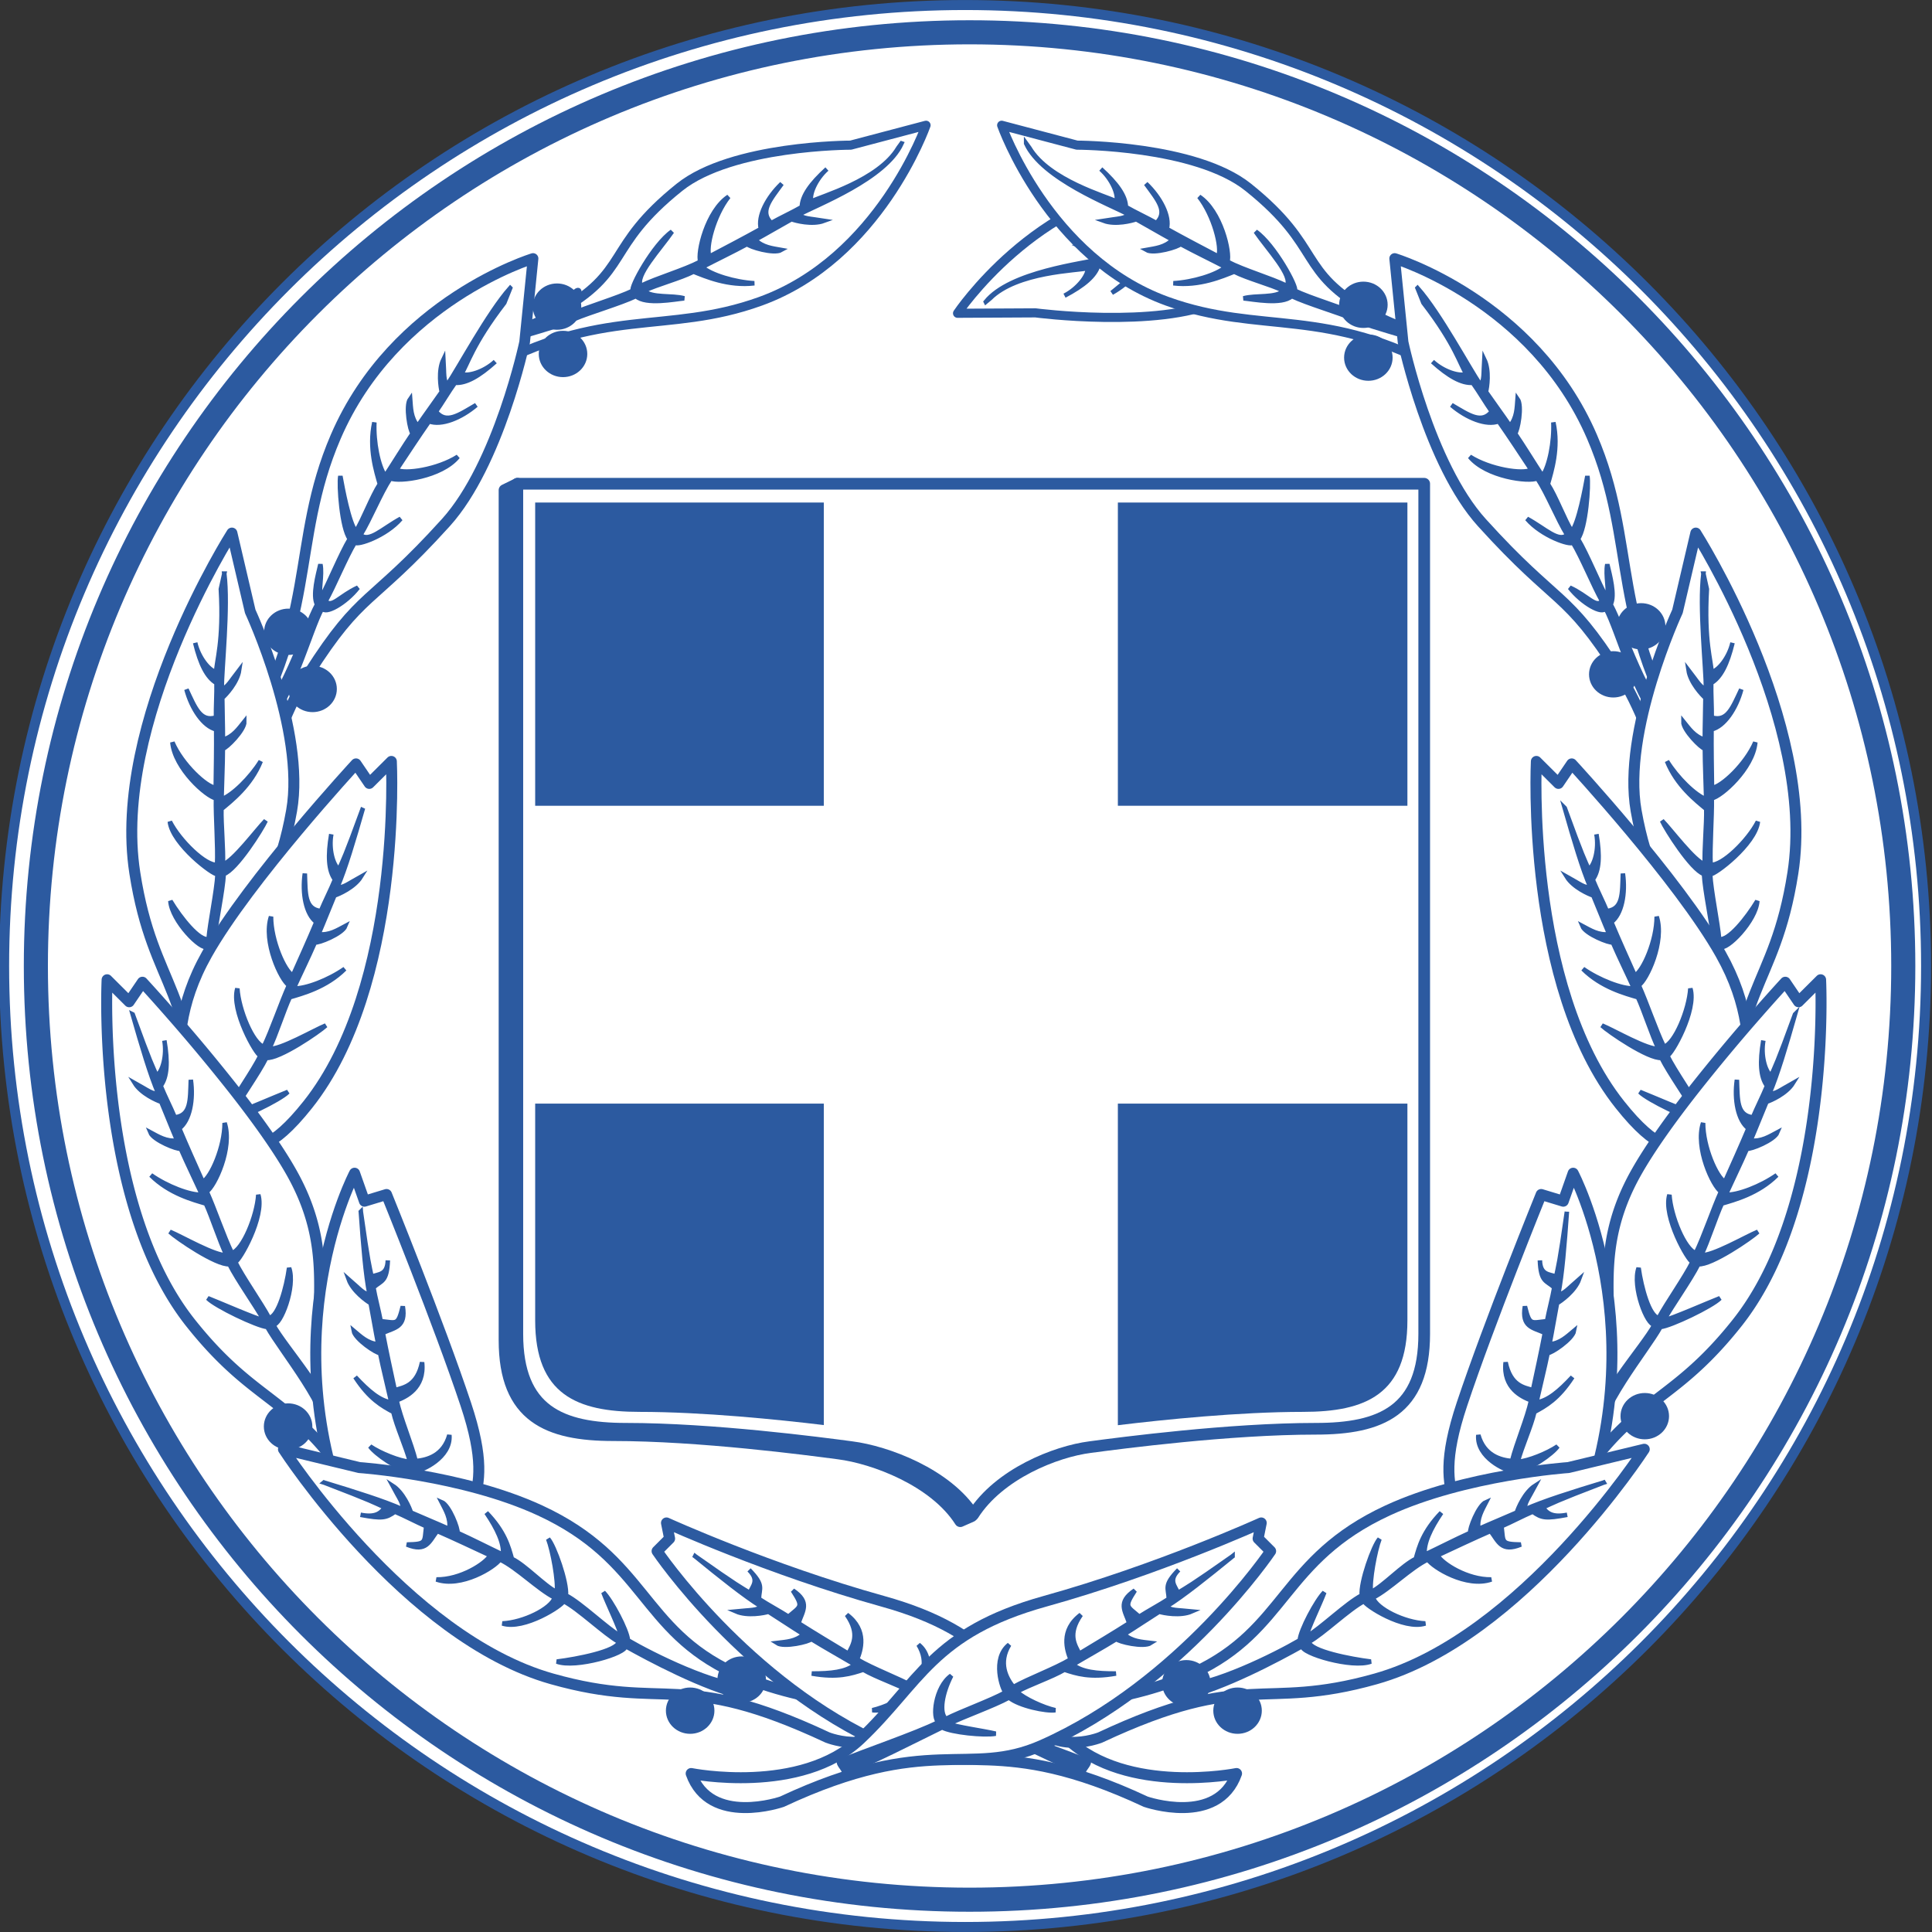
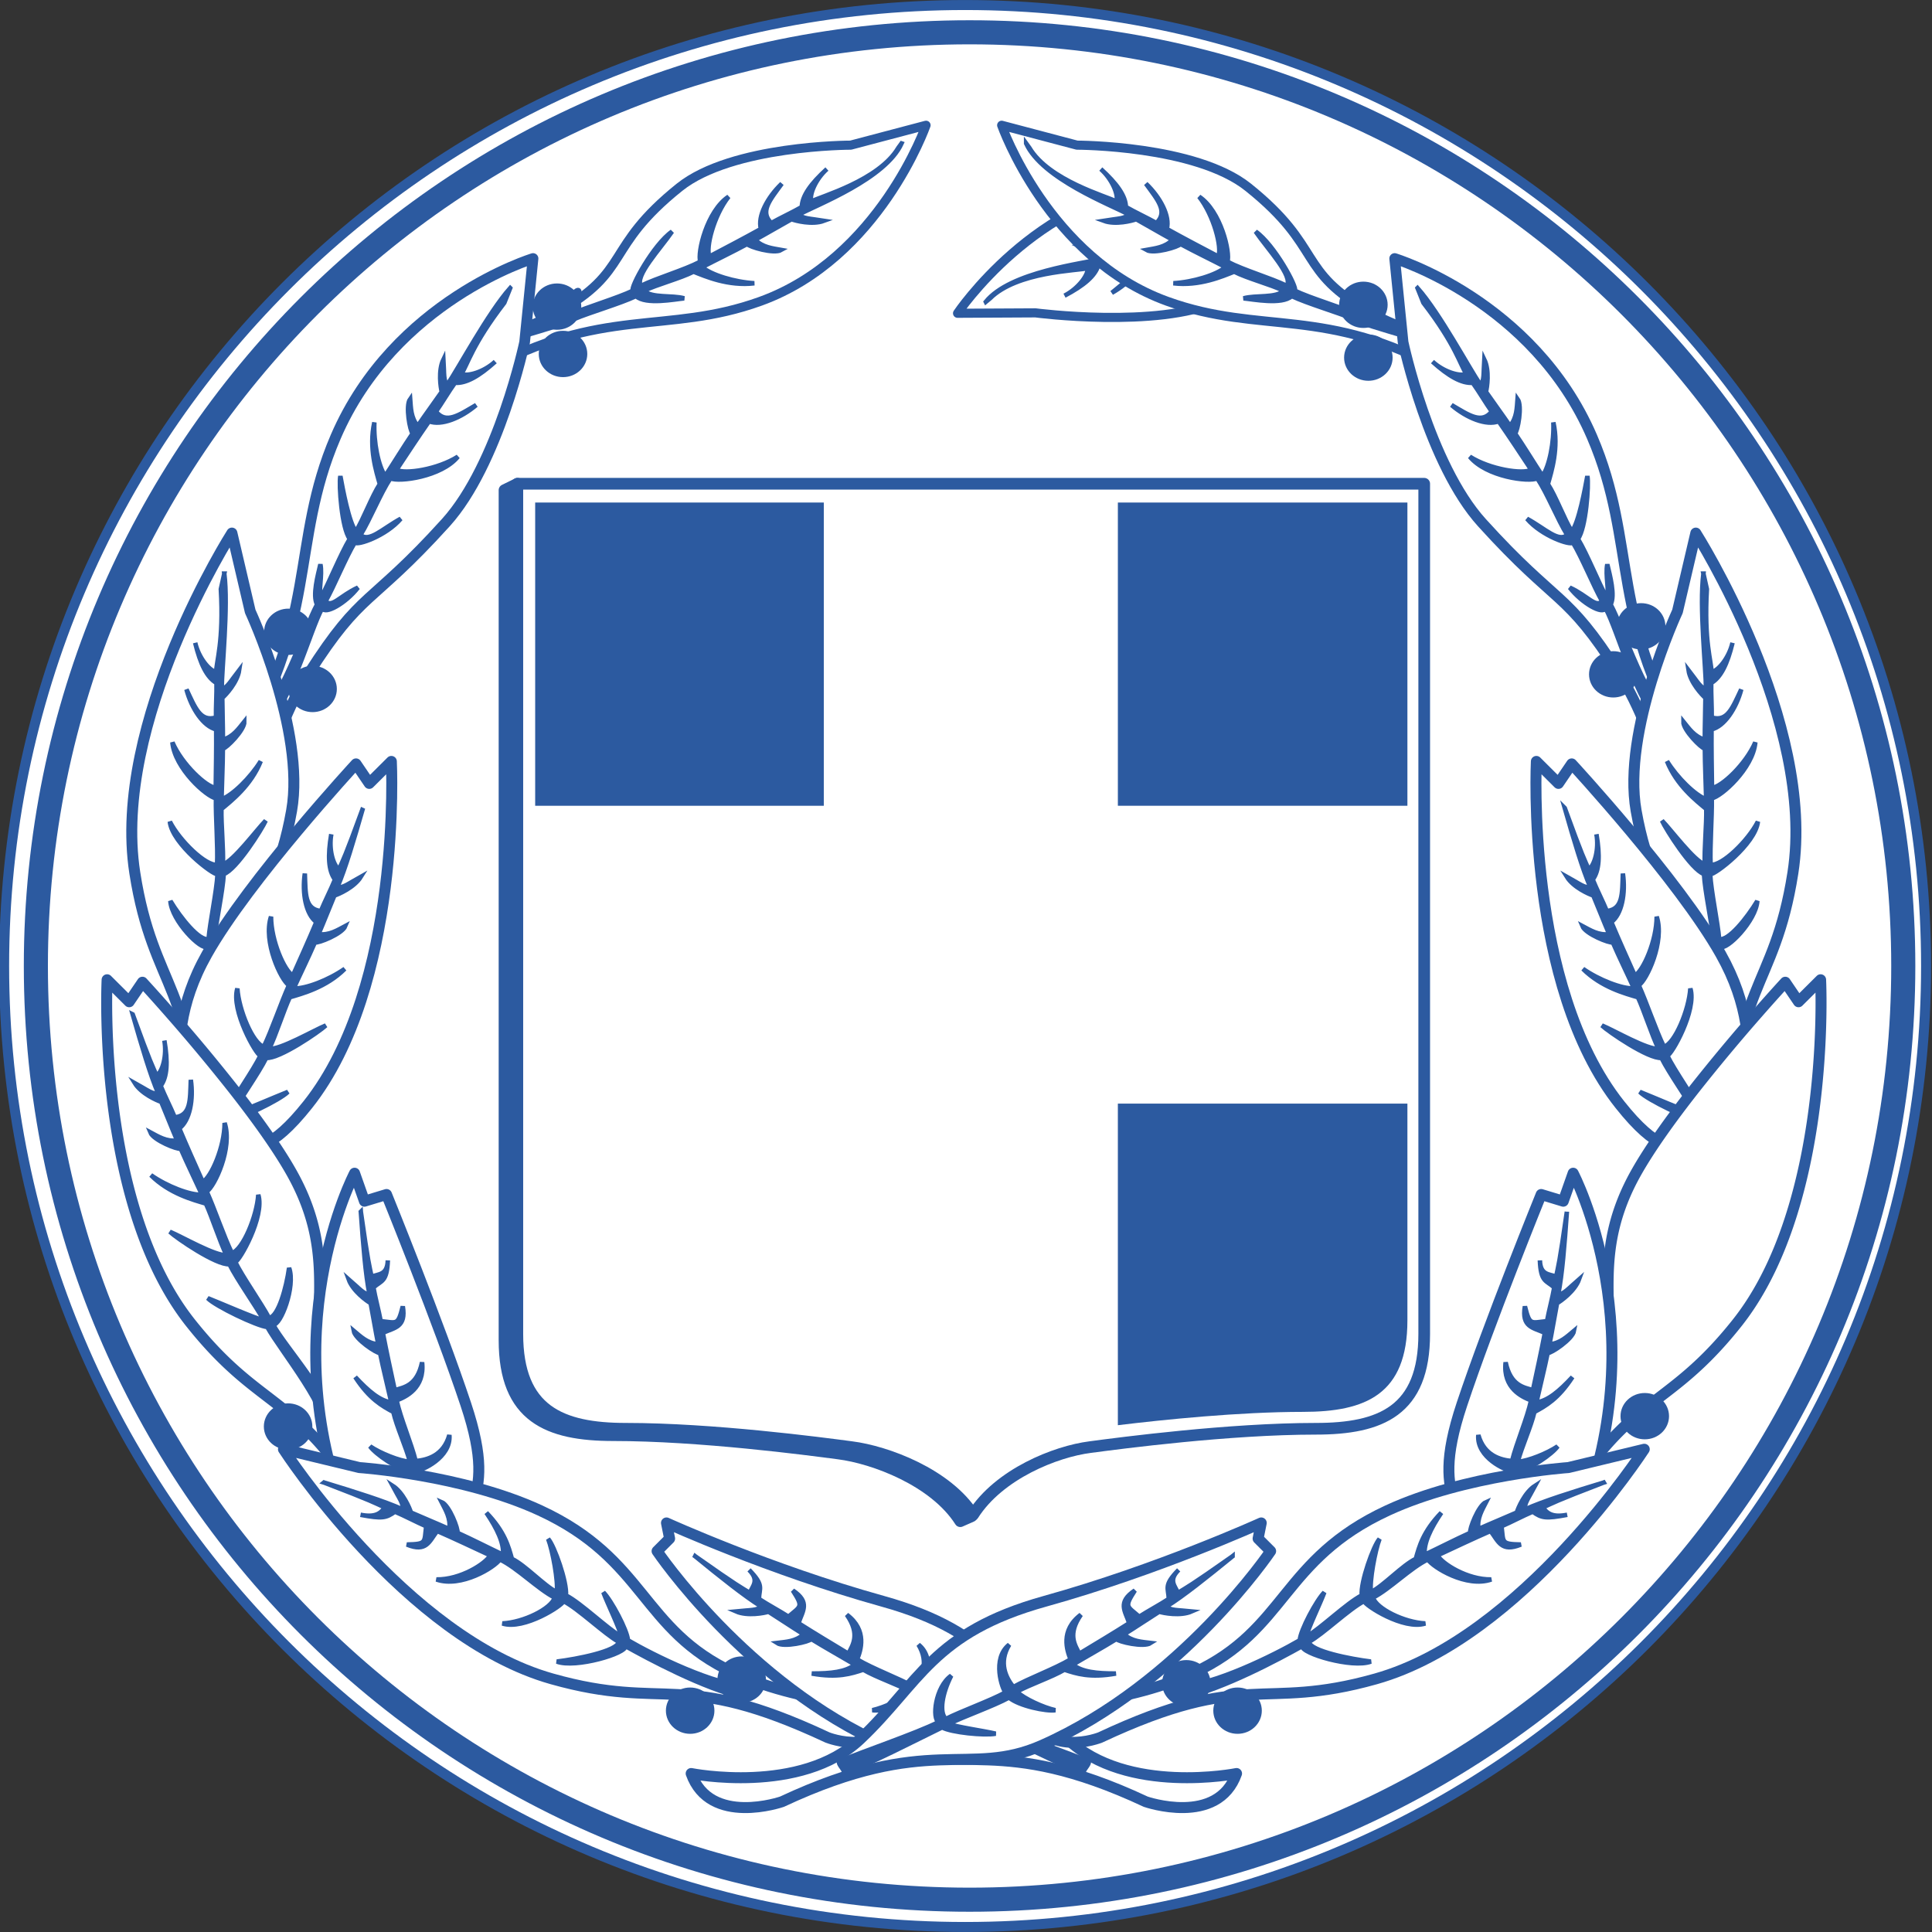
<svg xmlns="http://www.w3.org/2000/svg" xml:space="preserve" width="602.52" height="602.52" style="fill-rule:evenodd" viewBox="0 0 170.045 170.045" version="1.1" id="svg2">
  <rect x="0" y="0" width="170.045" height="170.045" fill="#333333" stroke="none" />
  <defs id="defs4">
    <style type="text/css" id="style6">.str0{stroke:#1f1a17;stroke-width:.076}.str1{stroke:#000;stroke-width:1.214}.fil1{fill:#1f1a17}.fil4{fill:#c2c1c1}.fil5{fill:#fff}</style>
  </defs>
  <g id="g24433" transform="translate(-5.466 -5.466)">
    <g id="g24371">
      <g id="g24310">
        <g id="g24250">
          <g id="g24191">
            <path style="fill:#fff;stroke:#2c5aa0;stroke-width:.208;stroke-miterlimit:4;stroke-opacity:1;stroke-dasharray:none" id="path5845" d="M940 1.811c0 11.046-8.954 20-20 20s-20-8.954-20-20 8.954-20 20-20 20 8.954 20 20z" transform="matrix(4.229 0 0 4.229 -3800.27 82.83)" />
            <path transform="matrix(4.109 0 0 4.109 -3689.477 83.047)" d="M940 1.811c0 11.046-8.954 20-20 20s-20-8.954-20-20 8.954-20 20-20 20 8.954 20 20z" id="path5843" style="fill:none;stroke:#2c5aa0;stroke-width:.516;stroke-miterlimit:4;stroke-opacity:1;stroke-dasharray:none" />
            <path style="fill:#2c5aa0;stroke:#2c5aa0;stroke-width:1.027;stroke-linecap:round;stroke-linejoin:round;stroke-miterlimit:4;stroke-opacity:1;stroke-dasharray:none" d="M49.87 123.431V48.606l1.148-.564 78.671 75.39c0 6.764-37.908 1.954-38.244 7.667l-.46 7.814-1 .441c-2.29-3.59-7.63-5.568-10.71-5.957-2.724-.361-12.208-1.614-19.84-1.614-5.721 0-9.565-1.587-9.565-8.352h0z" class="fil4 str0" id="path24065" />
            <path style="fill:#fff;fill-opacity:1;stroke:#2c5aa0;stroke-width:.802px;stroke-linecap:butt;stroke-linejoin:round;stroke-opacity:1" d="M112.731 31.974c-5.412 2.434-16.126 1.029-16.126 1.029l-6.86.036s6.893-10.306 17.99-11.352l4.996 10.287z" id="path5870" />
            <path id="path5872" class="fil1" d="M92.233 32.03c2.148-2.656 8.585-3.361 10.296-3.793-.211-.453-.786-.57-1.974-1.089 1.093-.106 2.41.627 2.726.848 1.163-.3 2.363-.651 3.553-.949-.47-.825-1.296-1.118-2.005-1.444.726-.2 2.676.975 2.773 1.256 1.417-.35 2.925-.646 4.352-.973-.586-.867-2.476-2.014-4.095-2.527 2.292.31 4.017 1.665 4.925 2.328 1.283-.287 3.372-.283 4.639-.535-.469-.82-2.313-.98-3.252-1.534.782.132 3.432.274 4.055 1.253-2.966 1.485-5.533 1.063.15.528.18.318-2.774 3.479-4.645 4.176 1.415-1.23 4.21-2.976 3.849-3.937-1.608.325-3.974.374-5.593.748.065.828-1.668 4.164-3.844 4.917 1.675-1.276 3.096-3.842 2.959-4.676-1.657.392-3.351.784-5.001 1.215.015 1.15-1.24 2.54-2.777 3.397 1.367-1.126 2.512-1.886 1.764-3.123-.891.237-2.07.45-2.955.695-.266.933-1.27 1.784-2.974 2.68 1.186-.608 2.078-1.78 2.052-2.423-.905.225-6.234.29-8.61 2.659l-.368.304z" style="fill:#2c5aa0;fill-rule:evenodd;stroke:#2c5aa0;stroke-width:.398;stroke-miterlimit:4;stroke-opacity:1;stroke-dasharray:none" />
            <path style="fill:#fff;fill-opacity:1;stroke:#2c5aa0;stroke-width:.802;stroke-linecap:butt;stroke-linejoin:round;stroke-miterlimit:4;stroke-opacity:1;stroke-dasharray:none" d="M42.391 36.342s6.905-.494 12.138-3.401c6.527-3.628 4.07-5.645 10.739-10.99 4.63-3.711 15.072-3.709 15.072-3.709l6.632-1.752S82.88 28.193 72.397 31.983c-8.256 2.986-14 .38-24.359 6.176 0 0-3.997 1.962-5.647-1.817z" id="path5797" />
            <path id="path5799" class="fil1" d="M84.817 18.089c-1.415 3.11-7.47 5.404-9.02 6.25.318.385.904.355 2.185.56-1.032.377-2.49-.003-2.853-.139-1.05.582-2.124 1.222-3.201 1.808.662.681 1.535.758 2.302.897-.652.376-2.835-.275-3-.523-1.283.694-2.67 1.358-3.969 2.032.785.693 2.901 1.33 4.597 1.422-2.296.273-4.306-.607-5.351-1.021-1.17.598-3.194 1.118-4.357 1.678.659.676 2.485.37 3.533.672-.79.068-3.391.594-4.24-.199-1.388.659-4.078 1.44-5.427 2.013-.928-.033-1.503.586-.606.274-2.375.987-9.074 2.258-10.96 4.637.03-.316-.408-.653-.425-1.03 2.649-2.267 9.044-3.196 11.113-4.094 3.036-3.688-.249-2.401.639-.235 1.348-.594 4.031-1.388 5.388-2.038-.254-.263 1.815-4.063 3.453-5.206-1.063 1.546-3.33 3.935-2.741 4.775 1.475-.717 3.753-1.356 5.227-2.124-.27-.785.573-4.449 2.49-5.723-1.302 1.655-2.035 4.495-1.693 5.268 1.506-.794 3.048-1.598 4.538-2.428-.304-1.11.565-2.77 1.837-3.984-1.041 1.433-1.96 2.454-.926 3.466.804-.453 1.892-.954 2.687-1.413.025-.97.783-2.045 2.209-3.34-.996.887-1.566 2.245-1.38 2.86.82-.444 5.962-1.841 7.67-4.729l.28-.386z" style="fill:#2c5aa0;fill-rule:evenodd;stroke:#2c5aa0;stroke-width:.398;stroke-miterlimit:4;stroke-opacity:1;stroke-dasharray:none" />
            <path id="path5801" d="M27.813 78.68s1.063-8.038 4.83-13.953c4.7-7.377 5.341-5.837 12.06-13.259 4.664-5.153 6.938-15.889 6.938-15.889l.74-7.361s-12.196 3.694-17.364 15.684c-4.07 9.444-1.429 16.342-8.932 28.048 0 0-2.575 4.536 1.728 6.73z" style="fill:#fff;fill-opacity:1;stroke:#2c5aa0;stroke-width:.939px;stroke-linecap:butt;stroke-linejoin:round;stroke-opacity:1" />
            <path style="fill:#2c5aa0;fill-rule:evenodd;stroke:#2c5aa0;stroke-width:.398;stroke-miterlimit:4;stroke-opacity:1;stroke-dasharray:none" d="M50.37 30.82c-1.947 2.195-4.539 7.052-5.535 8.51-.352-.355-.263-.935-.34-2.23-.477.989-.245 2.478-.146 2.852-.684.987-1.428 1.992-2.119 3.005-.612-.726-.601-1.603-.662-2.38-.44.611-.01 2.848.22 3.036-.818 1.208-1.617 2.522-2.417 3.747-.612-.85-1.034-3.019-.956-4.716-.501 2.258.174 4.346.482 5.427-.713 1.104-1.432 3.066-2.106 4.167-.607-.723-1.174-3.797-1.369-4.87-.146.78.124 4.603.828 5.527-.794 1.315-1.84 3.913-2.545 5.199-.243-.576.156-1.991-.038-2.958-.225.966-.71 2.721-.295 3.534-1.219 2.264-3.152 8.803-5.707 10.441.317.003.609.471.982.526 2.52-2.409 4.083-8.68 5.183-10.648.226.611 2.066-.428 3.141-1.806-1.587.725-2.294 1.826-2.843 1.193.725-1.282 1.783-3.872 2.565-5.157.237.278 2.744-.582 4.045-2.097-1.644.903-2.768 2.102-3.545 1.431.86-1.396 1.724-3.6 2.635-4.989.755.347 4.484-.126 5.943-1.907-1.776 1.13-4.676 1.577-5.41 1.16.94-1.42 1.894-2.874 2.868-4.273 1.075.413 2.812-.286 4.148-1.43-1.53.892-2.638 1.704-3.54.575.53-.755 1.137-1.787 1.673-2.533.968.073 2.113-.574 3.544-1.864-.982.903-2.39 1.334-2.984 1.088.524-.771.94-2.574 3.783-6.264l.518-1.296z" class="fil1" id="path5803" />
            <path style="fill:#fff;fill-opacity:1;stroke:#2c5aa0;stroke-width:.966px;stroke-linecap:butt;stroke-linejoin:round;stroke-opacity:1" d="M27.922 111.397s-3.477-7.585-3.436-14.8c.052-9 4.858-9.63 6.644-19.774 1.24-7.044-3.64-17.544-3.64-17.544l-1.613-6.893S15.265 69.013 17.33 82.287c1.628 10.455 5.523 9.888 5.399 24.194 0 0 .242 5.362 5.192 4.916z" id="path5805" />
            <path id="path5807" class="fil1" d="M25.207 55.954c.371 2.91-.228 8.384-.226 10.149.49-.094.744-.623 1.537-1.65-.163 1.086-1.195 2.185-1.487 2.438.009 1.201.056 2.45.055 3.677.915-.255 1.4-.985 1.89-1.593.017.753-1.599 2.358-1.895 2.384-.005 1.459-.085 2.994-.116 4.458.984-.358 2.556-1.91 3.449-3.356-.86 2.147-2.595 3.49-3.458 4.21-.034 1.313.192 3.585.128 4.874.908-.255 2.999-3.069 3.765-3.845-.319.726-2.587 4.327-3.689 4.692-.085 1.534-.687 4.27-.83 5.73.526-.34 3.057-3.045 3.762-3.735-.358.925-3.01 3.96-3.811 4.397-.27 2.558-2.18 8.783-.994 11.577-.263-.177-.769.046-1.107-.12-.723-3.41 1.34-9.205 1.543-11.451-.532.377-3.148-2.28-3.26-4.024.903 1.495 2.549 3.563 3.36 3.35.123-1.468.71-4.204.789-5.706-.353.096-3.979-2.644-4.199-4.628.848 1.673 3.142 3.912 4.16 3.797.078-1.639-.132-4.19-.101-5.852-.819-.139-3.632-2.632-3.833-4.926.83 1.935 2.973 3.939 3.815 4.008.024-1.702.056-3.44.04-5.146-1.12-.265-2.161-1.821-2.618-3.52.759 1.6 1.217 2.895 2.6 2.471-.014-.922.067-2.117.045-3.035-.84-.486-1.422-1.666-1.876-3.537.302 1.298 1.221 2.449 1.851 2.58.002-.932.675-2.656.409-7.306l.302-1.362z" style="fill:#2c5aa0;fill-rule:evenodd;stroke:#2c5aa0;stroke-width:.398;stroke-miterlimit:4;stroke-opacity:1;stroke-dasharray:none" />
            <path id="path5809" d="M19.258 111.598c4.405-7.849-.633-13.178 4.424-22.151C27.364 82.915 36.8 72.7 36.8 72.7l1.167 1.718 1.944-1.936s1.002 19.7-7.358 30.215c-6.584 8.283-5.452-1.702-12.419 10.794l-.876-1.893z" style="fill:#fff;fill-opacity:1;stroke:#2c5aa0;stroke-width:.966px;stroke-linecap:butt;stroke-linejoin:round;stroke-opacity:1" />
            <path style="fill:#2c5aa0;fill-rule:evenodd;stroke:#2c5aa0;stroke-width:.398;stroke-miterlimit:4;stroke-opacity:1;stroke-dasharray:none" d="M37.412 76.59c-.808 2.82-1.55 5.33-2.246 6.951.488.108.93-.278 2.064-.908-.579.934-1.96 1.536-2.33 1.653-.465 1.106-.915 2.273-1.4 3.4.941.126 1.675-.352 2.364-.718-.28.699-2.399 1.536-2.681 1.442-.581 1.339-1.261 2.718-1.867 4.05 1.045.06 3.103-.746 4.493-1.721-1.637 1.633-3.761 2.182-4.839 2.502-.55 1.193-1.239 3.37-1.807 4.529.935.125 3.967-1.636 4.977-2.046-.58.541-4.084 2.953-5.242 2.854-.684 1.376-2.316 3.652-3.024 4.936.617-.103 4.01-1.59 4.93-1.945-.694.708-4.329 2.45-5.237 2.535-1.258 2.243-5.47 7.208-5.484 10.243-.172-.266-.724-.261-.97-.546.682-3.42 4.866-7.928 5.939-9.913-.638.137-1.993-3.336-1.406-4.983.24 1.73.935 4.28 1.763 4.404.693-1.3 2.314-3.582 2.979-4.93-.362-.051-2.612-4-2.03-5.911.119 1.872 1.341 4.835 2.323 5.131.718-1.475 1.533-3.902 2.217-5.416-.697-.45-2.297-3.853-1.576-6.04-.002 2.107 1.176 4.793 1.922 5.19.694-1.555 1.41-3.14 2.069-4.713-.924-.685-1.267-2.526-1.016-4.268.066 1.77-.025 3.14 1.412 3.298.353-.853.899-1.919 1.241-2.771-.58-.778-.648-2.092-.326-3.99-.236 1.311.154 2.732.68 3.101.37-.856.516-1.022 2.108-5.4z" class="fil1" id="path5811" />
            <path style="fill:#fff;fill-opacity:1;stroke:#2c5aa0;stroke-width:.966px;stroke-linecap:butt;stroke-linejoin:round;stroke-opacity:1" d="M45.85 141.98s-6.774-4.873-10.305-11.164c-1.918-3.417-2.046-6.357-1.996-9.328.043-2.563.218-5.15-.51-8.085-.367-1.477-.962-3.043-1.918-4.739-1.243-2.206-3.143-4.832-5.114-7.343a165.601 165.601 0 0 0-5.544-6.655c-1.467-1.675-2.46-2.749-2.46-2.749-.388.573-.778 1.145-1.167 1.718L14.893 91.7s-.117 2.292.061 5.73c.138 2.653.45 5.988 1.128 9.479.546 2.814 1.33 5.73 2.449 8.47.967 2.369 2.186 4.607 3.719 6.536 1.837 2.31 3.404 3.789 4.858 4.99 3.76 3.104 6.775 4.36 11.798 13.37 0 0 2.862 4.54 6.944 1.705z" id="path5813" />
            <path id="path5815" class="fil1" d="M17.145 94.748c.809 2.82 1.55 5.33 2.246 6.952-.488.107-.93-.279-2.064-.909.579.934 1.96 1.536 2.33 1.653.465 1.107.915 2.273 1.4 3.4-.941.127-1.675-.352-2.364-.718.28.7 2.399 1.536 2.681 1.442.581 1.339 1.261 2.718 1.867 4.05-1.045.06-3.103-.746-4.493-1.721 1.637 1.633 3.761 2.182 4.839 2.502.55 1.194 1.239 3.37 1.807 4.529-.935.125-3.967-1.635-4.977-2.046.58.541 4.084 2.954 5.242 2.855.684 1.375 2.316 3.65 3.024 4.935-.617-.103-4.01-1.59-4.93-1.945.694.708 4.329 2.45 5.237 2.535 1.258 2.243 5.47 7.208 5.484 10.243.172-.266.724-.261.97-.546-.682-3.42-4.866-7.928-5.939-9.912.638.137 1.993-3.337 1.406-4.984-.24 1.73-.935 4.28-1.763 4.404-.693-1.3-2.313-3.582-2.979-4.93.362-.051 2.612-4 2.03-5.91-.119 1.871-1.341 4.834-2.323 5.13-.718-1.474-1.532-3.902-2.217-5.416.697-.45 2.297-3.852 1.576-6.04.002 2.107-1.176 4.793-1.922 5.19-.694-1.555-1.41-3.14-2.069-4.712.925-.686 1.267-2.527 1.016-4.269-.066 1.77.025 3.14-1.412 3.298-.353-.853-.899-1.918-1.24-2.771.579-.778.647-2.092.325-3.99.236 1.312-.154 2.732-.68 3.101-.37-.856-.516-1.022-2.108-5.4z" style="fill:#2c5aa0;fill-rule:evenodd;stroke:#2c5aa0;stroke-width:.398;stroke-miterlimit:4;stroke-opacity:1;stroke-dasharray:none" />
            <path style="fill:#fff;fill-opacity:1;stroke:#2c5aa0;stroke-width:.966px;stroke-linecap:butt;stroke-linejoin:round;stroke-opacity:1" d="M47.545 145.408c-2.829-8.545 2.173-6.576-1.083-16.348-2.37-7.114-6.976-18.46-6.976-18.46l-1.943.59-.87-2.464s-7.486 14.168-.289 31.259c2.815 6.683 4.107-7.993 8.564 5.601 14.227 11.615 4.076 3.277 2.597-.179z" id="path5817" />
            <path id="path5819" class="fil1" d="M37.225 112.117c.207 2.927.414 5.535.76 7.265-.5.004-.852-.464-1.832-1.315.373 1.033 1.6 1.908 1.937 2.099.227 1.179.426 2.413.668 3.615-.947-.07-1.567-.69-2.165-1.19.13.741 2.03 1.998 2.325 1.965.292 1.43.672 2.92.99 4.348-1.036-.157-2.015-.994-3.174-2.236 1.264 1.937 2.362 2.536 3.35 3.072.291 1.281 1.146 3.135 1.462 4.386-.94-.07-2.606-.75-3.51-1.36.455.65 2.45 2.064 3.602 2.207 4.339 14.627 7.682 17.632.54-.09.365.025 3.014-1.124 2.84-3.114-.503 1.807-1.943 2.204-2.965 2.29-.398-1.591-1.323-3.717-1.68-5.34.776-.296 2.497-1.062 2.243-3.35-.433 2.06-1.593 2.214-2.405 2.447-.358-1.664-.73-3.363-1.05-5.038 1.046-.48 2.061-.488 1.757-2.332-.43 1.718-.506 1.444-1.944 1.3-.17-.907-.483-2.062-.641-2.967.728-.641 1.19-.458 1.267-2.382-.041 1.332-.84 1.186-1.43 1.439-.186-.914-.294-1.107-.945-5.719z" style="fill:#2c5aa0;fill-rule:evenodd;stroke:#2c5aa0;stroke-width:.398;stroke-miterlimit:4;stroke-opacity:1;stroke-dasharray:none" />
            <path id="path5821" d="M84.925 155.713s-8.344.007-14.887-3.032c-8.163-3.793-7.696-9.952-17.046-14.275-6.805-3.147-15.903-3.773-15.903-3.773l-6.675-1.612s10.703 16.567 23.634 20.211c10.184 2.87 11.289-.908 24.246 5.158 0 0 4.977 2.01 6.63-2.677z" style="fill:#fff;fill-opacity:1;stroke:#2c5aa0;stroke-width:.966px;stroke-linecap:butt;stroke-linejoin:round;stroke-opacity:1" />
            <path style="fill:#fff;fill-opacity:1;stroke:#2c5aa0;stroke-width:.966;stroke-linecap:butt;stroke-linejoin:round;stroke-miterlimit:4;stroke-opacity:1;stroke-dasharray:none" d="M114.301 161.562s-9.649 1.93-14.887-3.033c-5.238-4.962-6.34-9.373-16.265-12.13-9.925-2.757-19.023-6.892-19.023-6.892l.276 1.378-1.103 1.103s7.842 11.652 20.125 17.092c6.481 2.87 9.925-1.102 22.882 4.963 0 0 6.341 2.205 7.995-2.481z" id="path5823" />
            <path style="fill:#2c5aa0;fill-opacity:1;stroke:#2c5aa0;stroke-width:4;stroke-linecap:round;stroke-linejoin:round;stroke-miterlimit:4;stroke-opacity:1;stroke-dasharray:none;stroke-dashoffset:0" id="path5825" d="M1111.243 74.244c0 3.566-3.07 6.456-6.86 6.456-3.787 0-6.859-2.89-6.859-6.456 0-3.565 3.072-6.456 6.86-6.456 3.788 0 6.86 2.89 6.86 6.456z" transform="matrix(-.241 0 0 .241 321.177 18.728)" />
            <path transform="matrix(-.241 0 0 .241 320.648 14.56)" d="M1111.243 74.244c0 3.566-3.07 6.456-6.86 6.456-3.787 0-6.859-2.89-6.859-6.456 0-3.565 3.072-6.456 6.86-6.456 3.788 0 6.86 2.89 6.86 6.456z" id="path5827" style="fill:#2c5aa0;fill-opacity:1;stroke:#2c5aa0;stroke-width:4;stroke-linecap:round;stroke-linejoin:round;stroke-miterlimit:4;stroke-opacity:1;stroke-dasharray:none;stroke-dashoffset:0" />
            <path transform="matrix(-.241 0 0 .241 299.135 48.213)" d="M1111.243 74.244c0 3.566-3.07 6.456-6.86 6.456-3.787 0-6.859-2.89-6.859-6.456 0-3.565 3.072-6.456 6.86-6.456 3.788 0 6.86 2.89 6.86 6.456z" id="path5831" style="fill:#2c5aa0;fill-opacity:1;stroke:#2c5aa0;stroke-width:4;stroke-linecap:round;stroke-linejoin:round;stroke-miterlimit:4;stroke-opacity:1;stroke-dasharray:none;stroke-dashoffset:0" />
            <path style="fill:#2c5aa0;fill-opacity:1;stroke:#2c5aa0;stroke-width:4;stroke-linecap:round;stroke-linejoin:round;stroke-miterlimit:4;stroke-opacity:1;stroke-dasharray:none;stroke-dashoffset:0" id="path5833" d="M1111.243 74.244c0 3.566-3.07 6.456-6.86 6.456-3.787 0-6.859-2.89-6.859-6.456 0-3.565 3.072-6.456 6.86-6.456 3.788 0 6.86 2.89 6.86 6.456z" transform="matrix(-.241 0 0 .241 297.004 43.18)" />
            <path transform="matrix(-.241 0 0 .241 296.98 113.128)" d="M1111.243 74.244c0 3.566-3.07 6.456-6.86 6.456-3.787 0-6.859-2.89-6.859-6.456 0-3.565 3.072-6.456 6.86-6.456 3.788 0 6.86 2.89 6.86 6.456z" id="path5835" style="fill:#2c5aa0;fill-opacity:1;stroke:#2c5aa0;stroke-width:4;stroke-linecap:round;stroke-linejoin:round;stroke-miterlimit:4;stroke-opacity:1;stroke-dasharray:none;stroke-dashoffset:0" />
            <path style="fill:#2c5aa0;fill-opacity:1;stroke:#2c5aa0;stroke-width:4;stroke-linecap:round;stroke-linejoin:round;stroke-miterlimit:4;stroke-opacity:1;stroke-dasharray:none;stroke-dashoffset:0" id="path5837" d="M1111.243 74.244c0 3.566-3.07 6.456-6.86 6.456-3.787 0-6.859-2.89-6.859-6.456 0-3.565 3.072-6.456 6.86-6.456 3.788 0 6.86 2.89 6.86 6.456z" transform="matrix(-.241 0 0 .241 332.367 138.138)" />
            <path id="path5839" class="fil1" d="M66.65 142.438c2.274 1.853 4.316 3.489 5.814 4.422-.34.367-.922.303-2.213.434 1.008.436 2.487.14 2.856.026 1.015.642 2.05 1.343 3.092 1.99-.7.642-1.576.668-2.35.762.629.413 2.846-.11 3.024-.348 1.241.766 2.587 1.51 3.846 2.257-.823.647-2.104.787-3.803.78 2.277.406 3.465.016 4.533-.337 1.133.666 3.069 1.313 4.197 1.94-.696.636-2.331 1.385-3.395 1.625.785.114 3.181-.37 4.074-1.113 1.348.738 3.983 1.666 5.297 2.316-.565.268-3.158.63-4.115.863.974.185 3.91-.105 4.704-.554 2.315 1.122 6.526 3.313 8.622 4.015-.01-.317.445-.629.484-1.003-1.974-.846-6.792-2.467-8.806-3.483.602-.252.324-3.066-1.099-4.082.792 1.556 1.083 3.235.475 3.81-1.312-.67-3.94-1.61-5.257-2.338.268-.248 1.245-2.965-.323-4.2.972 1.604.274 2.924-.363 3.729-1.431-.8-3.614-1.583-5.04-2.434.314-.768.935-2.547-.907-3.93 1.205 1.728.523 2.678.137 3.43-1.458-.88-2.95-1.771-4.39-2.686.367-1.09 1.056-1.836-.496-2.878.957 1.49.706 1.358-.384 2.308-.777-.499-1.834-1.061-2.601-1.566.031-.97.48-1.18-.868-2.554.943.942.29 1.424.069 2.028-.793-.492-1.008-.545-4.814-3.229z" style="fill:#2c5aa0;fill-rule:evenodd;stroke:#2c5aa0;stroke-width:.398;stroke-miterlimit:4;stroke-opacity:1;stroke-dasharray:none" />
            <path style="fill:#2c5aa0;fill-rule:evenodd;stroke:#2c5aa0;stroke-width:.398;stroke-miterlimit:4;stroke-opacity:1;stroke-dasharray:none" d="M33.98 135.95c2.807.854 5.304 1.638 6.913 2.36.116-.485-.262-.933-.873-2.078.924.594 1.503 1.986 1.614 2.356 1.098.485 2.257.954 3.375 1.458.143-.939-.324-1.68-.678-2.376.694.292 1.496 2.424 1.397 2.705 1.329.603 2.696 1.306 4.018 1.934.078-1.043-.52-2.292-1.471-3.699 1.605 1.664 1.944 2.976 2.246 4.058 1.185.57 2.8 2.347 3.95 2.935.14-.934-.363-3.672-.757-4.688.532.588 1.68 3.81 1.562 4.966 1.363.707 3.602 2.907 4.875 3.636-.093-.618-1.238-2.972-1.578-3.898.697.706 2.093 3.306 2.163 4.215 2.221 1.296 7.672 4.009 10.707 4.073-.27.168-.274.72-.563.961-3.407-.74-8.402-3.417-10.368-4.522.126.64-4.398 1.977-6.034 1.363 1.732-.21 5.322-.904 5.46-1.73-1.288-.715-3.533-2.903-4.871-3.591-.057.361-3.48 2.58-5.38 1.966 1.874-.087 4.293-1.295 4.606-2.273-1.463-.742-3.329-2.649-4.83-3.359-.463.69-3.413 2.518-5.587 1.76 2.106.038 4.333-1.38 4.742-2.12-1.543-.72-3.115-1.462-4.677-2.147-.7.913-.935 1.9-2.665 1.193 1.77-.036 1.52-.171 1.7-1.606-.845-.366-1.902-.93-2.749-1.286-.787.567-1.139.629-3.032.275 1.308.258 1.771-.125 2.15-.645-.85-.384-1.014-.533-5.364-2.197z" class="fil1" id="path5841" />
            <path id="path4677" class="fil4 str0" d="M51 122.867V48.042h79.818v74.825c0 6.764-3.815 8.352-9.538 8.352-7.63 0-17.14 1.252-19.865 1.614-3.052.389-8.013 2.366-10.301 5.957-2.29-3.591-7.63-5.568-10.71-5.957-2.724-.362-12.208-1.614-19.84-1.614-5.721 0-9.565-1.588-9.565-8.352h0z" style="fill:#fff;stroke:#2c5aa0;stroke-width:1.027;stroke-linecap:round;stroke-linejoin:round;stroke-miterlimit:4;stroke-opacity:1;stroke-dasharray:none" />
            <g transform="matrix(.728 0 0 .728 12.886 16.577)" id="g4679" style="fill:#2c5aa0">
-               <path style="fill:#2c5aa0;fill-opacity:1;stroke:#1b1083;stroke-width:0;stroke-linecap:round;stroke-linejoin:round;stroke-miterlimit:4;stroke-opacity:1;stroke-dasharray:none" d="M54.51 144.379v-26.216h34.895v38.864c-5.512-.663-14.61-1.594-22.276-1.594-7.565 0-12.619-2.104-12.619-11.054z" class="fil5 str1" id="path4681" />
              <path style="fill:#2c5aa0;fill-opacity:1;stroke:#1b1083;stroke-width:0;stroke-linecap:round;stroke-linejoin:round;stroke-miterlimit:4;stroke-opacity:1;stroke-dasharray:none" class="fil5 str1" id="polygon4683" d="M54.51 82.156V45.494h34.895v36.66z" />
              <path style="fill:#2c5aa0;fill-opacity:1;stroke:#1b1083;stroke-width:0;stroke-linecap:round;stroke-linejoin:round;stroke-miterlimit:4;stroke-opacity:1;stroke-dasharray:none" class="fil5 str1" id="polygon4685" d="M124.958 45.494h35.005v36.66h-35.005z" />
              <path style="fill:#2c5aa0;fill-opacity:1;stroke:#1b1083;stroke-width:0;stroke-linecap:round;stroke-linejoin:round;stroke-miterlimit:4;stroke-opacity:1;stroke-dasharray:none" d="M159.963 118.162v26.216c0 8.95-5.056 11.055-12.62 11.055-7.726 0-16.906.947-22.386 1.612v-38.882l35.006-.001h0z" class="fil5 str1" id="path4687" />
            </g>
            <path id="path4627" d="M138.209 36.342s-6.905-.494-12.138-3.401c-6.527-3.628-4.07-5.645-10.74-10.99-4.63-3.711-15.072-3.709-15.072-3.709l-6.632-1.752s4.094 11.703 14.576 15.493c8.256 2.986 14 .38 24.358 6.176 0 0 3.998 1.962 5.647-1.817z" style="fill:#fff;fill-opacity:1;stroke:#2c5aa0;stroke-width:.802px;stroke-linecap:butt;stroke-linejoin:round;stroke-opacity:1" />
            <path style="fill:#2c5aa0;fill-rule:evenodd;stroke:#2c5aa0;stroke-width:.398;stroke-miterlimit:4;stroke-opacity:1;stroke-dasharray:none" d="M95.783 18.089c1.415 3.11 7.47 5.404 9.019 6.25-.318.385-.903.355-2.184.56 1.032.377 2.49-.003 2.852-.139 1.05.582 2.124 1.222 3.202 1.808-.662.681-1.535.758-2.303.897.653.376 2.836-.275 3-.523 1.284.694 2.67 1.358 3.97 2.032-.785.693-2.901 1.33-4.597 1.422 2.296.273 4.306-.607 5.35-1.021 1.17.598 3.195 1.118 4.357 1.678-.658.676-2.484.37-3.532.672.79.068 3.391.594 4.24-.199 1.388.659 4.077 1.44 5.427 2.013.928-.033 1.503.586.606.274 2.375.987 9.074 2.258 10.96 4.637-.03-.316.407-.653.425-1.03-2.649-2.267-9.044-3.196-11.113-4.094-3.036-3.688.249-2.401-.64-.235-1.347-.594-4.03-1.388-5.387-2.038.253-.263-1.816-4.063-3.453-5.206 1.063 1.546 3.33 3.935 2.741 4.775-1.476-.717-3.754-1.356-5.227-2.124.27-.785-.573-4.449-2.491-5.723 1.302 1.655 2.036 4.495 1.694 5.268-1.506-.794-3.048-1.598-4.538-2.428.303-1.11-.565-2.77-1.838-3.984 1.042 1.433 1.96 2.454.926 3.466-.803-.453-1.89-.954-2.687-1.413-.024-.97-.782-2.045-2.208-3.34.996.887 1.566 2.245 1.38 2.86-.82-.444-5.962-1.841-7.671-4.729l-.28-.386z" class="fil1" id="path5768" />
            <path style="fill:#fff;fill-opacity:1;stroke:#2c5aa0;stroke-width:.939px;stroke-linecap:butt;stroke-linejoin:round;stroke-opacity:1" d="M152.787 78.68s-1.063-8.038-4.83-13.953c-4.7-7.377-5.342-5.837-12.06-13.259-4.665-5.153-6.939-15.889-6.939-15.889l-.74-7.361s12.197 3.694 17.365 15.684c4.07 9.444 1.428 16.342 8.932 28.048 0 0 2.575 4.536-1.728 6.73z" id="path4625" />
            <path id="path5766" class="fil1" d="M130.23 30.82c1.947 2.195 4.538 7.052 5.535 8.51.352-.355.263-.935.34-2.23.477.989.245 2.478.146 2.852.684.987 1.428 1.992 2.118 3.005.612-.726.602-1.603.663-2.38.439.611.01 2.848-.22 3.036.818 1.208 1.617 2.522 2.417 3.747.611-.85 1.034-3.019.956-4.716.5 2.258-.174 4.346-.482 5.427.713 1.104 1.431 3.066 2.105 4.167.607-.723 1.175-3.797 1.37-4.87.146.78-.125 4.603-.829 5.527.795 1.315 1.84 3.913 2.545 5.199.244-.576-.155-1.991.038-2.958.226.966.711 2.721.296 3.534 1.219 2.264 3.152 8.803 5.707 10.441-.317.003-.61.471-.982.526-2.52-2.409-4.083-8.68-5.183-10.648-.227.611-2.066-.428-3.141-1.806 1.587.725 2.294 1.826 2.843 1.193-.726-1.282-1.783-3.872-2.566-5.157-.236.278-2.743-.582-4.044-2.097 1.644.903 2.768 2.102 3.544 1.431-.86-1.396-1.724-3.6-2.634-4.989-.755.347-4.484-.126-5.944-1.907 1.777 1.13 4.676 1.577 5.411 1.16-.94-1.42-1.894-2.874-2.869-4.273-1.074.413-2.812-.286-4.147-1.43 1.53.892 2.637 1.704 3.54.575-.53-.755-1.137-1.787-1.673-2.533-.968.073-2.114-.574-3.544-1.864.981.903 2.39 1.334 2.984 1.088-.525-.771-.94-2.574-3.783-6.264l-.518-1.296z" style="fill:#2c5aa0;fill-rule:evenodd;stroke:#2c5aa0;stroke-width:.398;stroke-miterlimit:4;stroke-opacity:1;stroke-dasharray:none" />
            <path id="path4623" d="M152.678 111.397s3.477-7.585 3.436-14.8c-.053-9-4.858-9.63-6.645-19.774-1.24-7.044 3.64-17.544 3.64-17.544l1.614-6.893s10.612 16.627 8.545 29.901c-1.627 10.455-5.522 9.888-5.398 24.194 0 0-.242 5.362-5.192 4.916z" style="fill:#fff;fill-opacity:1;stroke:#2c5aa0;stroke-width:.966px;stroke-linecap:butt;stroke-linejoin:round;stroke-opacity:1" />
            <path style="fill:#2c5aa0;fill-rule:evenodd;stroke:#2c5aa0;stroke-width:.398;stroke-miterlimit:4;stroke-opacity:1;stroke-dasharray:none" d="M155.393 55.954c-.372 2.91.227 8.384.226 10.149-.49-.094-.744-.623-1.538-1.65.164 1.086 1.195 2.185 1.488 2.438-.008 1.201-.057 2.45-.055 3.677-.915-.255-1.4-.985-1.89-1.593-.018.753 1.598 2.358 1.895 2.384.006 1.459.085 2.994.116 4.458-.984-.358-2.556-1.91-3.449-3.356.86 2.147 2.594 3.49 3.458 4.21.034 1.313-.192 3.585-.128 4.874-.909-.255-3-3.069-3.765-3.845.319.726 2.586 4.327 3.689 4.692.085 1.534.687 4.27.83 5.73-.527-.34-3.057-3.045-3.762-3.735.358.925 3.01 3.96 3.81 4.397.271 2.558 2.18 8.783.994 11.577.264-.177.77.046 1.108-.12.723-3.41-1.341-9.205-1.543-11.451.532.377 3.148-2.28 3.259-4.024-.902 1.495-2.548 3.563-3.358 3.35-.124-1.468-.711-4.204-.79-5.706.353.096 3.979-2.644 4.199-4.628-.849 1.673-3.142 3.912-4.161 3.797-.077-1.639.133-4.19.102-5.852.818-.139 3.632-2.632 3.833-4.926-.83 1.935-2.973 3.939-3.815 4.008-.024-1.702-.056-3.44-.04-5.146 1.12-.265 2.161-1.821 2.618-3.52-.76 1.6-1.217 2.895-2.6 2.471.013-.922-.067-2.117-.045-3.035.84-.486 1.421-1.666 1.875-3.537-.301 1.298-1.22 2.449-1.85 2.58-.002-.932-.675-2.656-.409-7.306l-.303-1.362z" class="fil1" id="path5764" />
            <path style="fill:#fff;fill-opacity:1;stroke:#2c5aa0;stroke-width:.966px;stroke-linecap:butt;stroke-linejoin:round;stroke-opacity:1" d="M161.341 111.598c-4.404-7.849.634-13.178-4.424-22.151C153.236 82.915 143.8 72.7 143.8 72.7l-1.167 1.718-1.944-1.936s-1.002 19.7 7.357 30.215c6.585 8.283 5.453-1.702 12.42 10.794l.875-1.893z" id="path4619" />
            <path id="path5762" class="fil1" d="M143.188 76.59c.808 2.82 1.55 5.33 2.246 6.951-.488.108-.93-.278-2.064-.908.579.934 1.96 1.536 2.329 1.653.466 1.106.916 2.273 1.401 3.4-.941.126-1.675-.352-2.365-.718.281.699 2.4 1.536 2.682 1.442.58 1.339 1.261 2.718 1.867 4.05-1.045.06-3.103-.746-4.494-1.721 1.638 1.633 3.762 2.182 4.84 2.502.55 1.193 1.239 3.37 1.807 4.529-.936.125-3.967-1.636-4.977-2.046.579.541 4.084 2.953 5.241 2.854.684 1.376 2.317 3.652 3.025 4.936-.617-.103-4.011-1.59-4.93-1.945.694.708 4.328 2.45 5.237 2.535 1.258 2.243 5.47 7.208 5.484 10.243.172-.266.724-.261.97-.546-.682-3.42-4.867-7.928-5.94-9.913.639.137 1.993-3.336 1.406-4.983-.239 1.73-.934 4.28-1.763 4.404-.693-1.3-2.313-3.582-2.978-4.93.362-.051 2.612-4 2.03-5.911-.119 1.872-1.341 4.835-2.324 5.131-.718-1.475-1.532-3.902-2.216-5.416.697-.45 2.297-3.853 1.576-6.04.002 2.107-1.176 4.793-1.922 5.19-.694-1.555-1.41-3.14-2.07-4.713.925-.685 1.267-2.526 1.017-4.268-.066 1.77.025 3.14-1.413 3.298-.352-.853-.898-1.919-1.24-2.771.58-.778.648-2.092.326-3.99.236 1.311-.155 2.732-.681 3.101-.37-.856-.516-1.022-2.107-5.4z" style="fill:#2c5aa0;fill-rule:evenodd;stroke:#2c5aa0;stroke-width:.398;stroke-miterlimit:4;stroke-opacity:1;stroke-dasharray:none" />
            <path id="path4607" d="M134.75 141.98s6.774-4.873 10.305-11.164c1.918-3.417 2.045-6.357 1.996-9.328-.043-2.563-.218-5.15.51-8.085.367-1.477.962-3.043 1.918-4.739 1.243-2.206 3.143-4.832 5.114-7.343a165.594 165.594 0 0 1 5.544-6.655c1.467-1.675 2.46-2.749 2.46-2.749l1.166 1.718 1.944-1.935s.117 2.292-.061 5.73c-.138 2.653-.45 5.988-1.128 9.479-.547 2.814-1.33 5.73-2.449 8.47-.967 2.369-2.186 4.607-3.72 6.536-1.836 2.31-3.403 3.789-4.858 4.99-3.76 3.104-6.775 4.36-11.797 13.37 0 0-2.862 4.54-6.944 1.705z" style="fill:#fff;fill-opacity:1;stroke:#2c5aa0;stroke-width:.966px;stroke-linecap:butt;stroke-linejoin:round;stroke-opacity:1" />
-             <path style="fill:#2c5aa0;fill-rule:evenodd;stroke:#2c5aa0;stroke-width:.398;stroke-miterlimit:4;stroke-opacity:1;stroke-dasharray:none" d="M163.454 94.748c-.808 2.82-1.55 5.33-2.245 6.952.488.107.93-.279 2.063-.909-.578.934-1.96 1.536-2.328 1.653-.467 1.107-.916 2.273-1.402 3.4.942.127 1.676-.352 2.365-.718-.28.7-2.4 1.536-2.682 1.442-.58 1.339-1.26 2.718-1.866 4.05 1.045.06 3.102-.746 4.493-1.721-1.637 1.633-3.762 2.182-4.84 2.502-.55 1.194-1.238 3.37-1.806 4.529.935.125 3.967-1.635 4.977-2.046-.58.541-4.085 2.954-5.242 2.855-.684 1.375-2.317 3.65-3.024 4.935.617-.103 4.01-1.59 4.93-1.945-.694.708-4.329 2.45-5.237 2.535-1.259 2.243-5.47 7.208-5.484 10.243-.173-.266-.725-.261-.97-.546.682-3.42 4.866-7.928 5.939-9.912-.638.137-1.993-3.337-1.406-4.984.24 1.73.935 4.28 1.763 4.404.693-1.3 2.313-3.582 2.978-4.93-.362-.051-2.611-4-2.03-5.91.12 1.871 1.342 4.834 2.324 5.13.718-1.474 1.532-3.902 2.217-5.416-.698-.45-2.297-3.852-1.576-6.04-.002 2.107 1.175 4.793 1.921 5.19.695-1.555 1.41-3.14 2.07-4.712-.925-.686-1.267-2.527-1.016-4.269.066 1.77-.025 3.14 1.412 3.298.353-.853.899-1.918 1.24-2.771-.58-.778-.647-2.092-.326-3.99-.235 1.312.155 2.732.682 3.101.37-.856.515-1.022 2.106-5.4z" class="fil1" id="path5760" />
            <path id="path4605" d="M133.055 145.408c2.828-8.545-2.173-6.576 1.083-16.348 2.37-7.114 6.975-18.46 6.975-18.46l1.944.59.87-2.464s7.486 14.168.288 31.259c-2.814 6.683-4.106-7.993-8.564 5.601-14.227 11.615-4.076 3.277-2.596-.179z" style="fill:#fff;fill-opacity:1;stroke:#2c5aa0;stroke-width:.966px;stroke-linecap:butt;stroke-linejoin:round;stroke-opacity:1" />
            <path style="fill:#2c5aa0;fill-rule:evenodd;stroke:#2c5aa0;stroke-width:.398;stroke-miterlimit:4;stroke-opacity:1;stroke-dasharray:none" d="M143.375 112.117c-.207 2.927-.415 5.535-.76 7.265.5.004.852-.464 1.832-1.315-.374 1.033-1.601 1.908-1.937 2.099-.228 1.179-.426 2.413-.668 3.615.947-.07 1.566-.69 2.165-1.19-.13.741-2.03 1.998-2.325 1.965-.292 1.43-.672 2.92-.99 4.348 1.035-.157 2.015-.994 3.174-2.236-1.264 1.937-2.362 2.536-3.35 3.072-.292 1.281-1.146 3.135-1.462 4.386.94-.07 2.606-.75 3.51-1.36-.455.65-2.45 2.064-3.602 2.207-4.339 14.627-7.682 17.632-.541-.09-.365.025-3.013-1.124-2.84-3.114.504 1.807 1.944 2.204 2.966 2.29.398-1.591 1.323-3.717 1.68-5.34-.776-.296-2.497-1.062-2.243-3.35.433 2.06 1.593 2.214 2.405 2.447.358-1.664.73-3.363 1.05-5.038-1.046-.48-2.062-.488-1.758-2.332.43 1.718.507 1.444 1.945 1.3.169-.907.482-2.062.64-2.967-.727-.641-1.188-.458-1.266-2.382.04 1.332.839 1.186 1.43 1.439.185-.914.293-1.107.945-5.719z" class="fil1" id="path5724" />
            <path style="fill:#fff;fill-opacity:1;stroke:#2c5aa0;stroke-width:.966px;stroke-linecap:butt;stroke-linejoin:round;stroke-opacity:1" d="M95.675 155.713s8.344.007 14.887-3.032c8.162-3.793 7.696-9.952 17.045-14.275 6.806-3.147 15.904-3.773 15.904-3.773l6.675-1.612s-10.704 16.567-23.634 20.211c-10.185 2.87-11.29-.908-24.247 5.158 0 0-4.976 2.01-6.63-2.677z" id="path4603" />
            <path id="path4495" d="M66.299 161.562s9.649 1.93 14.887-3.033c5.238-4.962 6.34-9.373 16.265-12.13 9.925-2.757 19.023-6.892 19.023-6.892l-.276 1.378 1.103 1.103s-7.842 11.652-20.126 17.092c-6.48 2.87-9.924-1.102-22.882 4.963 0 0-6.34 2.205-7.994-2.481z" style="fill:#fff;fill-opacity:1;stroke:#2c5aa0;stroke-width:.966;stroke-linecap:butt;stroke-linejoin:round;stroke-miterlimit:4;stroke-opacity:1;stroke-dasharray:none" />
            <path transform="matrix(.241 0 0 .241 -140.255 19.05)" d="M1111.243 74.244c0 3.566-3.07 6.456-6.86 6.456-3.787 0-6.859-2.89-6.859-6.456 0-3.565 3.072-6.456 6.86-6.456 3.788 0 6.86 2.89 6.86 6.456z" id="path4697" style="fill:#2c5aa0;fill-opacity:1;stroke:#2c5aa0;stroke-width:4;stroke-linecap:round;stroke-linejoin:round;stroke-miterlimit:4;stroke-opacity:1;stroke-dasharray:none;stroke-dashoffset:0" />
            <path transform="matrix(.241 0 0 .241 -140.692 14.4)" d="M1111.243 74.244c0 3.566-3.07 6.456-6.86 6.456-3.787 0-6.859-2.89-6.859-6.456 0-3.565 3.072-6.456 6.86-6.456 3.788 0 6.86 2.89 6.86 6.456z" id="path4701" style="fill:#2c5aa0;fill-opacity:1;stroke:#2c5aa0;stroke-width:4;stroke-linecap:round;stroke-linejoin:round;stroke-miterlimit:4;stroke-opacity:1;stroke-dasharray:none;stroke-dashoffset:0" />
            <path style="fill:#2c5aa0;fill-opacity:1;stroke:#2c5aa0;stroke-width:4;stroke-linecap:round;stroke-linejoin:round;stroke-miterlimit:4;stroke-opacity:1;stroke-dasharray:none;stroke-dashoffset:0" id="path4703" d="M1111.243 74.244c0 3.566-3.07 6.456-6.86 6.456-3.787 0-6.859-2.89-6.859-6.456 0-3.565 3.072-6.456 6.86-6.456 3.788 0 6.86 2.89 6.86 6.456z" transform="matrix(.241 0 0 .241 -118.697 46.925)" />
            <path transform="matrix(.241 0 0 .241 -116.244 42.698)" d="M1111.243 74.244c0 3.566-3.07 6.456-6.86 6.456-3.787 0-6.859-2.89-6.859-6.456 0-3.565 3.072-6.456 6.86-6.456 3.788 0 6.86 2.89 6.86 6.456z" id="path4705" style="fill:#2c5aa0;fill-opacity:1;stroke:#2c5aa0;stroke-width:4;stroke-linecap:round;stroke-linejoin:round;stroke-miterlimit:4;stroke-opacity:1;stroke-dasharray:none;stroke-dashoffset:0" />
            <path style="fill:#2c5aa0;fill-opacity:1;stroke:#2c5aa0;stroke-width:4;stroke-linecap:round;stroke-linejoin:round;stroke-miterlimit:4;stroke-opacity:1;stroke-dasharray:none;stroke-dashoffset:0" id="path4707" d="M1111.243 74.244c0 3.566-3.07 6.456-6.86 6.456-3.787 0-6.859-2.89-6.859-6.456 0-3.565 3.072-6.456 6.86-6.456 3.788 0 6.86 2.89 6.86 6.456z" transform="matrix(.241 0 0 .241 -115.926 112.217)" />
            <path transform="matrix(.241 0 0 .241 -151.767 138.138)" d="M1111.243 74.244c0 3.566-3.07 6.456-6.86 6.456-3.787 0-6.859-2.89-6.859-6.456 0-3.565 3.072-6.456 6.86-6.456 3.788 0 6.86 2.89 6.86 6.456z" id="path4709" style="fill:#2c5aa0;fill-opacity:1;stroke:#2c5aa0;stroke-width:4;stroke-linecap:round;stroke-linejoin:round;stroke-miterlimit:4;stroke-opacity:1;stroke-dasharray:none;stroke-dashoffset:0" />
            <path style="fill:#2c5aa0;fill-rule:evenodd;stroke:#2c5aa0;stroke-width:.398;stroke-miterlimit:4;stroke-opacity:1;stroke-dasharray:none" d="M113.95 142.438c-2.274 1.853-4.317 3.489-5.814 4.422.34.367.922.303 2.213.434-1.009.436-2.487.14-2.856.026-1.015.642-2.05 1.343-3.092 1.99.7.642 1.576.668 2.35.762-.63.413-2.846-.11-3.024-.348-1.242.766-2.588 1.51-3.846 2.257.823.647 2.104.787 3.803.78-2.277.406-3.466.016-4.533-.337-1.133.666-3.069 1.313-4.198 1.94.697.636 2.332 1.385 3.395 1.625-.784.114-3.18-.37-4.074-1.113-1.347.738-3.982 1.666-5.296 2.316.565.268 3.157.63 4.115.863-.974.185-3.91-.105-4.705-.554-2.314 1.122-6.526 3.313-8.62 4.015.01-.317-.446-.629-.485-1.003 1.974-.846 6.792-2.467 8.806-3.483-.602-.252-.324-3.066 1.099-4.082-.792 1.556-1.084 3.235-.475 3.81 1.312-.67 3.94-1.61 5.256-2.338-.268-.248-1.245-2.965.324-4.2-.972 1.604-.275 2.924.362 3.729 1.432-.8 3.615-1.583 5.041-2.434-.315-.768-.935-2.547.906-3.93-1.205 1.728-.522 2.678-.136 3.43 1.458-.88 2.95-1.771 4.39-2.686-.367-1.09-1.056-1.836.495-2.878-.957 1.49-.705 1.358.385 2.308.777-.499 1.833-1.061 2.601-1.566-.031-.97-.481-1.18.868-2.554-.943.942-.29 1.424-.069 2.028.793-.492 1.007-.545 4.814-3.229z" class="fil1" id="_140468096" />
            <path id="path5722" class="fil1" d="M146.619 135.95c-2.807.854-5.303 1.638-6.913 2.36-.115-.485.263-.933.874-2.078-.924.594-1.503 1.986-1.614 2.356-1.098.485-2.257.954-3.375 1.458-.143-.939.323-1.68.677-2.376-.694.292-1.495 2.424-1.397 2.705-1.328.603-2.696 1.306-4.018 1.934-.077-1.043.52-2.292 1.472-3.699-1.605 1.664-1.945 2.976-2.247 4.058-1.184.57-2.8 2.347-3.95 2.935-.14-.934.364-3.672.757-4.688-.531.588-1.68 3.81-1.56 4.966-1.365.707-3.604 2.907-4.876 3.636.093-.618 1.238-2.972 1.577-3.898-.696.706-2.092 3.306-2.162 4.215-2.222 1.296-7.672 4.009-10.707 4.073.269.168.274.72.563.961 3.407-.74 8.402-3.417 10.368-4.522-.126.64 4.398 1.977 6.034 1.363-1.733-.21-5.322-.904-5.46-1.73 1.288-.715 3.533-2.903 4.871-3.591.057.361 3.48 2.58 5.38 1.966-1.874-.087-4.294-1.295-4.606-2.273 1.463-.742 3.328-2.649 4.83-3.359.463.69 3.412 2.518 5.587 1.76-2.106.038-4.333-1.38-4.742-2.12 1.542-.72 3.115-1.462 4.677-2.147.7.913.935 1.9 2.665 1.193-1.77-.036-1.52-.171-1.701-1.606.846-.366 1.903-.93 2.75-1.286.787.567 1.139.629 3.032.275-1.308.258-1.772-.125-2.15-.645.85-.384 1.014-.533 5.364-2.197z" style="fill:#2c5aa0;fill-rule:evenodd;stroke:#2c5aa0;stroke-width:.398;stroke-miterlimit:4;stroke-opacity:1;stroke-dasharray:none" />
            <path style="fill:#2c5aa0;fill-opacity:1;stroke:#2c5aa0;stroke-width:4;stroke-linecap:round;stroke-linejoin:round;stroke-miterlimit:4;stroke-opacity:1;stroke-dasharray:none;stroke-dashoffset:0" id="path24179" d="M1111.243 74.244c0 3.566-3.07 6.456-6.86 6.456-3.787 0-6.859-2.89-6.859-6.456 0-3.565 3.072-6.456 6.86-6.456 3.788 0 6.86 2.89 6.86 6.456z" transform="matrix(.241 0 0 .241 -156.276 135.722)" />
            <path transform="matrix(.241 0 0 .241 -195.41 135.4)" d="M1111.243 74.244c0 3.566-3.07 6.456-6.86 6.456-3.787 0-6.859-2.89-6.859-6.456 0-3.565 3.072-6.456 6.86-6.456 3.788 0 6.86 2.89 6.86 6.456z" id="path24185" style="fill:#2c5aa0;fill-opacity:1;stroke:#2c5aa0;stroke-width:4;stroke-linecap:round;stroke-linejoin:round;stroke-miterlimit:4;stroke-opacity:1;stroke-dasharray:none;stroke-dashoffset:0" />
          </g>
        </g>
      </g>
    </g>
  </g>
</svg>